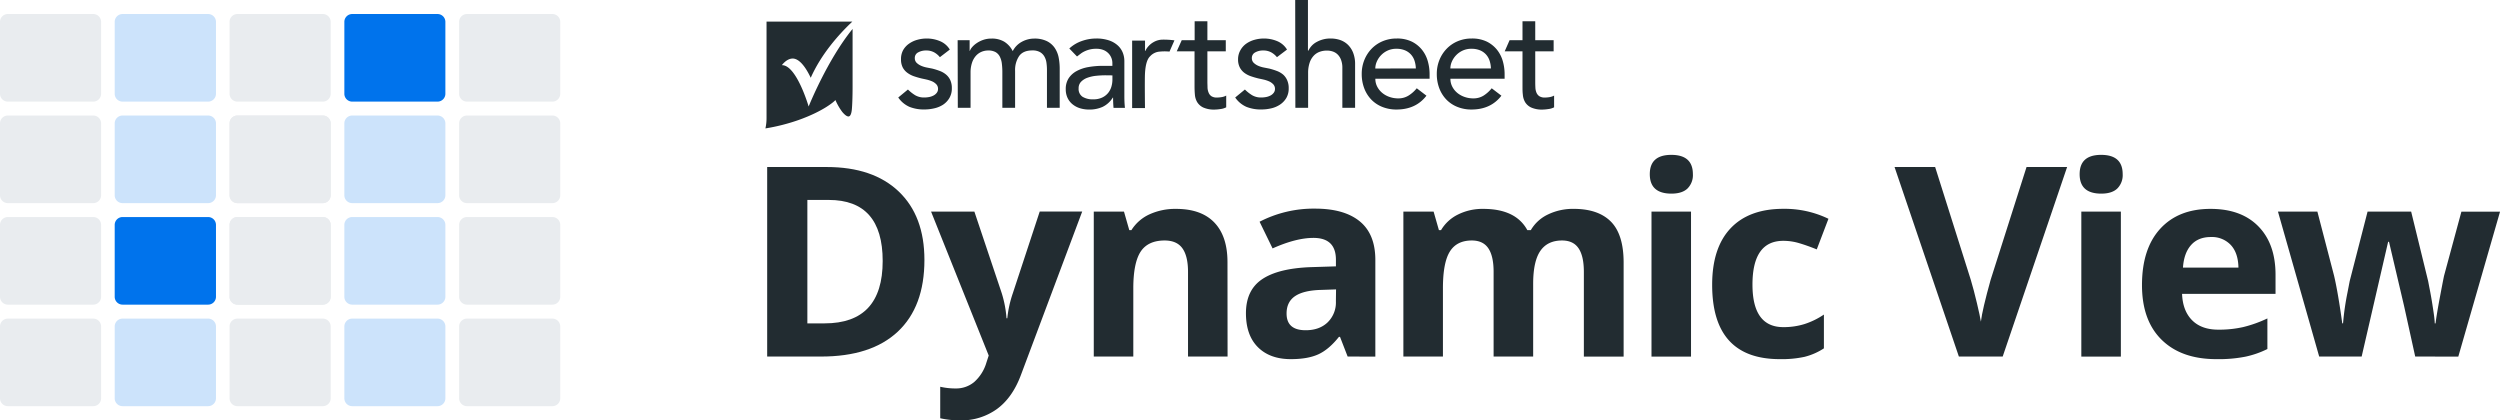
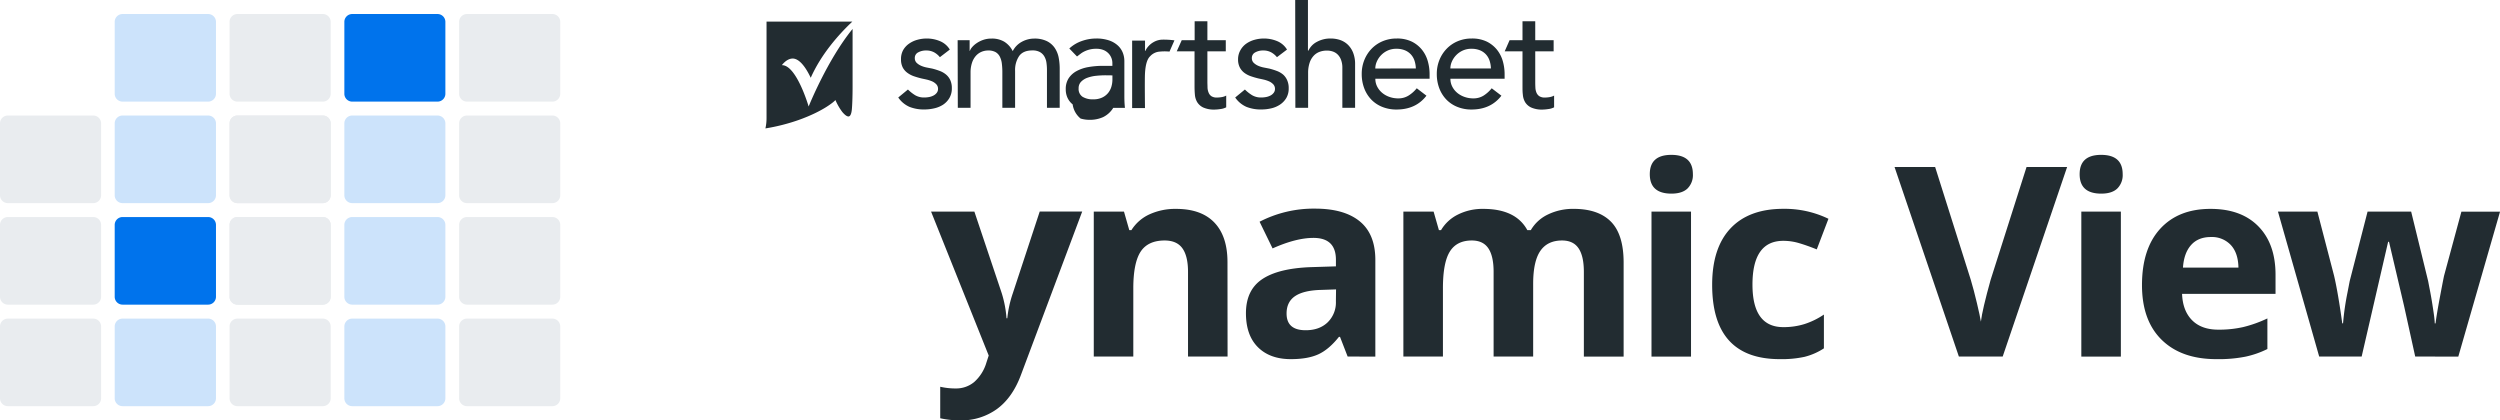
<svg xmlns="http://www.w3.org/2000/svg" viewBox="0 0 1176.98 197.89">
  <defs>
    <style>.cls-1{fill:#e9ecef;}.cls-1,.cls-2,.cls-3{fill-rule:evenodd;}.cls-2{fill:#0073ec;}.cls-3{fill:#cce3fb;}.cls-4{fill:#222c31;}</style>
  </defs>
  <g id="Layer_2" data-name="Layer 2">
    <g id="Layer_1-2" data-name="Layer 1">
      <path class="cls-1" d="M111.76,150H152a3.7,3.7,0,0,1,3.68,3.71V187.5a3.7,3.7,0,0,1-3.68,3.72H111.76a3.7,3.7,0,0,1-3.68-3.72V153.68A3.7,3.7,0,0,1,111.76,150Z" />
      <path class="cls-1" d="M3.68,150H43.92a3.7,3.7,0,0,1,3.68,3.71V187.5a3.7,3.7,0,0,1-3.68,3.72H3.68A3.7,3.7,0,0,1,0,187.5V153.68A3.7,3.7,0,0,1,3.68,150Z" />
      <path class="cls-1" d="M111.76,102.18H152a3.7,3.7,0,0,1,3.68,3.71v33.82a3.7,3.7,0,0,1-3.68,3.71H111.76a3.7,3.7,0,0,1-3.68-3.71V105.89A3.7,3.7,0,0,1,111.76,102.18Z" />
      <path class="cls-1" d="M111.76,102.18H152a3.7,3.7,0,0,1,3.68,3.71v33.82a3.7,3.7,0,0,1-3.68,3.71H111.76a3.7,3.7,0,0,1-3.68-3.71V105.89A3.7,3.7,0,0,1,111.76,102.18Z" />
      <path class="cls-1" d="M3.68,102.18H43.92a3.7,3.7,0,0,1,3.68,3.71v33.82a3.7,3.7,0,0,1-3.68,3.71H3.68A3.7,3.7,0,0,1,0,139.71V105.89A3.7,3.7,0,0,1,3.68,102.18Z" />
      <path class="cls-2" d="M57.72,102.18H98a3.7,3.7,0,0,1,3.68,3.71v33.82A3.7,3.7,0,0,1,98,143.42H57.72A3.7,3.7,0,0,1,54,139.71V105.89A3.7,3.7,0,0,1,57.72,102.18Z" />
      <path class="cls-3" d="M165.8,102.18H206a3.7,3.7,0,0,1,3.68,3.71v33.82a3.7,3.7,0,0,1-3.68,3.71H165.8a3.7,3.7,0,0,1-3.68-3.71V105.89A3.7,3.7,0,0,1,165.8,102.18Z" />
      <path class="cls-1" d="M219.84,102.18h40.24a3.7,3.7,0,0,1,3.68,3.71v33.82a3.7,3.7,0,0,1-3.68,3.71H219.84a3.69,3.69,0,0,1-3.68-3.71V105.89A3.69,3.69,0,0,1,219.84,102.18Z" />
      <path class="cls-1" d="M111.76,54.39H152a3.7,3.7,0,0,1,3.68,3.71V91.92A3.7,3.7,0,0,1,152,95.63H111.76a3.7,3.7,0,0,1-3.68-3.71V58.1A3.7,3.7,0,0,1,111.76,54.39Z" />
      <path class="cls-1" d="M111.76,54.39H152a3.7,3.7,0,0,1,3.68,3.71V91.92A3.7,3.7,0,0,1,152,95.63H111.76a3.7,3.7,0,0,1-3.68-3.71V58.1A3.7,3.7,0,0,1,111.76,54.39Z" />
      <path class="cls-1" d="M3.68,54.39H43.92A3.7,3.7,0,0,1,47.6,58.1V91.92a3.7,3.7,0,0,1-3.68,3.71H3.68A3.7,3.7,0,0,1,0,91.92V58.1A3.7,3.7,0,0,1,3.68,54.39Z" />
      <path class="cls-3" d="M57.72,54.39H98a3.7,3.7,0,0,1,3.68,3.71V91.92A3.7,3.7,0,0,1,98,95.63H57.72A3.7,3.7,0,0,1,54,91.92V58.1A3.7,3.7,0,0,1,57.72,54.39Z" />
      <path class="cls-3" d="M165.8,54.39H206a3.7,3.7,0,0,1,3.68,3.71V91.92A3.7,3.7,0,0,1,206,95.63H165.8a3.7,3.7,0,0,1-3.68-3.71V58.1A3.7,3.7,0,0,1,165.8,54.39Z" />
      <path class="cls-1" d="M219.84,54.39h40.24a3.7,3.7,0,0,1,3.68,3.71V91.92a3.7,3.7,0,0,1-3.68,3.71H219.84a3.69,3.69,0,0,1-3.68-3.71V58.1A3.69,3.69,0,0,1,219.84,54.39Z" />
      <path class="cls-1" d="M111.76,6.6H152a3.7,3.7,0,0,1,3.68,3.71V44.13A3.7,3.7,0,0,1,152,47.84H111.76a3.7,3.7,0,0,1-3.68-3.71V10.31A3.7,3.7,0,0,1,111.76,6.6Z" />
-       <path class="cls-1" d="M3.68,6.6H43.92a3.7,3.7,0,0,1,3.68,3.71V44.13a3.7,3.7,0,0,1-3.68,3.71H3.68A3.7,3.7,0,0,1,0,44.13V10.31A3.7,3.7,0,0,1,3.68,6.6Z" />
      <path class="cls-3" d="M57.72,6.6H98a3.7,3.7,0,0,1,3.68,3.71V44.13A3.7,3.7,0,0,1,98,47.84H57.72A3.7,3.7,0,0,1,54,44.13V10.31A3.7,3.7,0,0,1,57.72,6.6Z" />
      <path class="cls-2" d="M165.8,6.6H206a3.7,3.7,0,0,1,3.68,3.71V44.13A3.7,3.7,0,0,1,206,47.84H165.8a3.7,3.7,0,0,1-3.68-3.71V10.31A3.7,3.7,0,0,1,165.8,6.6Z" />
      <path class="cls-1" d="M219.84,6.6h40.24a3.7,3.7,0,0,1,3.68,3.71V44.13a3.7,3.7,0,0,1-3.68,3.71H219.84a3.69,3.69,0,0,1-3.68-3.71V10.31A3.69,3.69,0,0,1,219.84,6.6Z" />
      <path class="cls-3" d="M57.72,150H98a3.7,3.7,0,0,1,3.68,3.71V187.5A3.7,3.7,0,0,1,98,191.22H57.72A3.7,3.7,0,0,1,54,187.5V153.68A3.7,3.7,0,0,1,57.72,150Z" />
      <path class="cls-3" d="M165.8,150H206a3.7,3.7,0,0,1,3.68,3.71V187.5a3.7,3.7,0,0,1-3.68,3.72H165.8a3.7,3.7,0,0,1-3.68-3.72V153.68A3.7,3.7,0,0,1,165.8,150Z" />
      <path class="cls-1" d="M219.84,150h40.24a3.7,3.7,0,0,1,3.68,3.71V187.5a3.7,3.7,0,0,1-3.68,3.72H219.84a3.7,3.7,0,0,1-3.68-3.72V153.68A3.69,3.69,0,0,1,219.84,150Z" />
      <path class="cls-4" d="M442.49,26.92a9.37,9.37,0,0,0-2.65-2.25,7.68,7.68,0,0,0-3.86-.9,7.44,7.44,0,0,0-3.73.9,2.89,2.89,0,0,0-1.57,2.65,3.05,3.05,0,0,0,.9,2.29A7.29,7.29,0,0,0,433.73,31a12.55,12.55,0,0,0,2.65.8l2.42.47a30.22,30.22,0,0,1,3.66,1.14,10.11,10.11,0,0,1,3,1.75,7.59,7.59,0,0,1,1.95,2.62,9,9,0,0,1,.71,3.76,8.85,8.85,0,0,1-1.15,4.6A9.68,9.68,0,0,1,444,49.28,12.64,12.64,0,0,1,439.84,51a20.45,20.45,0,0,1-4.66.54,18.32,18.32,0,0,1-6.95-1.21,12.42,12.42,0,0,1-5.34-4.43l4.56-3.76a19,19,0,0,0,3.29,2.62,8.19,8.19,0,0,0,4.44,1.14,12.22,12.22,0,0,0,2.31-.23,7.4,7.4,0,0,0,2.08-.74,4.5,4.5,0,0,0,1.48-1.28,2.91,2.91,0,0,0,.57-1.78,3.06,3.06,0,0,0-.84-2.21,6.21,6.21,0,0,0-2-1.38,15.11,15.11,0,0,0-2.49-.81c-.87-.2-1.64-.36-2.31-.5-1.3-.31-2.53-.67-3.7-1.07a11.38,11.38,0,0,1-3.08-1.61A7.39,7.39,0,0,1,425,31.76a8.19,8.19,0,0,1-.81-3.83,8.7,8.7,0,0,1,1-4.33A9.31,9.31,0,0,1,428,20.54a12.42,12.42,0,0,1,3.89-1.81,16.49,16.49,0,0,1,4.4-.6,16,16,0,0,1,6.17,1.21,9.72,9.72,0,0,1,4.7,4Z" />
      <path class="cls-4" d="M450.85,18.93h5.64v5h.14a5.13,5.13,0,0,1,1-1.68,10.43,10.43,0,0,1,2.15-1.91,13.24,13.24,0,0,1,3.08-1.55,11.74,11.74,0,0,1,3.93-.63,11.35,11.35,0,0,1,6,1.47,11.06,11.06,0,0,1,4,4.44,10.22,10.22,0,0,1,4.36-4.44,12.23,12.23,0,0,1,5.71-1.47,13.14,13.14,0,0,1,6,1.21,9.66,9.66,0,0,1,3.69,3.18,12.24,12.24,0,0,1,1.85,4.5,27,27,0,0,1,.5,5.21V50.75h-6V33a24.63,24.63,0,0,0-.24-3.49,8,8,0,0,0-1-2.95,5.53,5.53,0,0,0-2.08-2.05,7.07,7.07,0,0,0-3.56-.77q-4.36,0-6.24,2.68a11.76,11.76,0,0,0-1.88,6.92V50.75h-6V34.11a33.14,33.14,0,0,0-.24-4.17,9.77,9.77,0,0,0-.94-3.25,5.15,5.15,0,0,0-2-2.15,6.9,6.9,0,0,0-3.53-.77,8.05,8.05,0,0,0-3.12.63,7.42,7.42,0,0,0-2.65,1.92,9.15,9.15,0,0,0-1.81,3.25,14.51,14.51,0,0,0-.68,4.67V50.75h-6Z" />
-       <path class="cls-4" d="M503.42,22.83a16.72,16.72,0,0,1,5.91-3.53,20.32,20.32,0,0,1,6.72-1.17,18.4,18.4,0,0,1,6,.87,11.68,11.68,0,0,1,4.13,2.35,9.21,9.21,0,0,1,2.39,3.39,10.69,10.69,0,0,1,.77,4V45q0,1.68.06,3.09c.05.94.12,1.83.21,2.68h-5.37q-.21-2.41-.21-4.83h-.13a11.51,11.51,0,0,1-4.77,4.36,15,15,0,0,1-6.37,1.28,14.71,14.71,0,0,1-4.23-.6A10.37,10.37,0,0,1,505,49.14a8.57,8.57,0,0,1-2.38-3,9.33,9.33,0,0,1-.87-4.13,9.16,9.16,0,0,1,1.37-5.17,10.38,10.38,0,0,1,3.76-3.39,18,18,0,0,1,5.57-1.88,38.8,38.8,0,0,1,6.82-.57h4.43V29.67a6.66,6.66,0,0,0-.47-2.41,6.59,6.59,0,0,0-1.41-2.18,6.74,6.74,0,0,0-2.35-1.55,9,9,0,0,0-3.36-.57,12,12,0,0,0-3.05.34,12.88,12.88,0,0,0-2.39.84,10.1,10.1,0,0,0-1.94,1.17l-1.68,1.28Zm17.06,12.62c-1.44,0-2.9.08-4.4.23a17.25,17.25,0,0,0-4.1.91,7.85,7.85,0,0,0-3,1.88,4.24,4.24,0,0,0-1.17,3.09,4.39,4.39,0,0,0,1.84,4,9.09,9.09,0,0,0,5,1.21,9.67,9.67,0,0,0,4.23-.84,7.9,7.9,0,0,0,2.82-2.18,8.63,8.63,0,0,0,1.55-3,12,12,0,0,0,.47-3.26v-2Z" />
+       <path class="cls-4" d="M503.42,22.83a16.72,16.72,0,0,1,5.91-3.53,20.32,20.32,0,0,1,6.72-1.17,18.4,18.4,0,0,1,6,.87,11.68,11.68,0,0,1,4.13,2.35,9.21,9.21,0,0,1,2.39,3.39,10.69,10.69,0,0,1,.77,4V45q0,1.68.06,3.09c.05.94.12,1.83.21,2.68h-5.37h-.13a11.51,11.51,0,0,1-4.77,4.36,15,15,0,0,1-6.37,1.28,14.71,14.71,0,0,1-4.23-.6A10.37,10.37,0,0,1,505,49.14a8.57,8.57,0,0,1-2.38-3,9.33,9.33,0,0,1-.87-4.13,9.16,9.16,0,0,1,1.37-5.17,10.38,10.38,0,0,1,3.76-3.39,18,18,0,0,1,5.57-1.88,38.8,38.8,0,0,1,6.82-.57h4.43V29.67a6.66,6.66,0,0,0-.47-2.41,6.59,6.59,0,0,0-1.41-2.18,6.74,6.74,0,0,0-2.35-1.55,9,9,0,0,0-3.36-.57,12,12,0,0,0-3.05.34,12.88,12.88,0,0,0-2.39.84,10.1,10.1,0,0,0-1.94,1.17l-1.68,1.28Zm17.06,12.62c-1.44,0-2.9.08-4.4.23a17.25,17.25,0,0,0-4.1.91,7.85,7.85,0,0,0-3,1.88,4.24,4.24,0,0,0-1.17,3.09,4.39,4.39,0,0,0,1.84,4,9.09,9.09,0,0,0,5,1.21,9.67,9.67,0,0,0,4.23-.84,7.9,7.9,0,0,0,2.82-2.18,8.63,8.63,0,0,0,1.55-3,12,12,0,0,0,.47-3.26v-2Z" />
      <path class="cls-4" d="M601.18,26.92a9.42,9.42,0,0,0-2.66-2.25,7.68,7.68,0,0,0-3.86-.9,7.37,7.37,0,0,0-3.72.9,2.9,2.9,0,0,0-1.58,2.65,3,3,0,0,0,.91,2.29A7.24,7.24,0,0,0,592.41,31a12.64,12.64,0,0,0,2.66.8l2.41.47a30.22,30.22,0,0,1,3.66,1.14,10.17,10.17,0,0,1,3,1.75A7.69,7.69,0,0,1,606,37.8a9,9,0,0,1,.71,3.76,8.84,8.84,0,0,1-1.14,4.6,9.82,9.82,0,0,1-3,3.12A12.55,12.55,0,0,1,598.52,51a20.45,20.45,0,0,1-4.66.54,18.36,18.36,0,0,1-7-1.21,12.48,12.48,0,0,1-5.34-4.43l4.57-3.76a18.3,18.3,0,0,0,3.29,2.62,8.15,8.15,0,0,0,4.43,1.14,12.22,12.22,0,0,0,2.31-.23,7.47,7.47,0,0,0,2.09-.74,4.57,4.57,0,0,0,1.47-1.28,2.91,2.91,0,0,0,.57-1.78,3.06,3.06,0,0,0-.84-2.21,6.21,6.21,0,0,0-2-1.38,15,15,0,0,0-2.48-.81c-.88-.2-1.65-.36-2.32-.5-1.3-.31-2.53-.67-3.69-1.07a11.3,11.3,0,0,1-3.09-1.61,7.44,7.44,0,0,1-2.15-2.56,8.12,8.12,0,0,1-.81-3.82A8.6,8.6,0,0,1,584,23.6a9.28,9.28,0,0,1,2.75-3.06,12.52,12.52,0,0,1,3.89-1.81,16.55,16.55,0,0,1,4.4-.6,16.09,16.09,0,0,1,6.18,1.21,9.74,9.74,0,0,1,4.69,4Z" />
      <path class="cls-4" d="M609.77,0h6V23.83H616a8.94,8.94,0,0,1,4-4.13,13.12,13.12,0,0,1,6.51-1.57,13.83,13.83,0,0,1,4.4.7A10,10,0,0,1,634.51,21a10.62,10.62,0,0,1,2.52,3.8,14.39,14.39,0,0,1,.94,5.47V50.75h-6V32a10.48,10.48,0,0,0-.61-3.8,6.93,6.93,0,0,0-1.61-2.55,6,6,0,0,0-2.32-1.41,8.49,8.49,0,0,0-2.71-.43,9.88,9.88,0,0,0-3.49.6,7.18,7.18,0,0,0-2.82,1.91,8.9,8.9,0,0,0-1.88,3.33,15,15,0,0,0-.68,4.76V50.75h-6Z" />
      <path class="cls-4" d="M647.5,37.06a7.89,7.89,0,0,0,.91,3.79,9.38,9.38,0,0,0,2.38,2.92,10.81,10.81,0,0,0,3.42,1.88,12.22,12.22,0,0,0,4,.67,9,9,0,0,0,4.9-1.31A15.63,15.63,0,0,0,667,41.56l4.56,3.49q-5,6.51-14.09,6.51a17.56,17.56,0,0,1-6.82-1.28,14.78,14.78,0,0,1-5.17-3.52,15.65,15.65,0,0,1-3.25-5.3,18.79,18.79,0,0,1-1.14-6.62,17.36,17.36,0,0,1,1.24-6.61,16.45,16.45,0,0,1,3.42-5.3,15.71,15.71,0,0,1,5.2-3.53,16.78,16.78,0,0,1,6.58-1.27,15.76,15.76,0,0,1,7.15,1.47,14.24,14.24,0,0,1,4.8,3.86,15.15,15.15,0,0,1,2.72,5.37,22.41,22.41,0,0,1,.84,6.08v2.15Zm19.07-4.83a13,13,0,0,0-.64-3.7,8.13,8.13,0,0,0-1.71-2.92,7.94,7.94,0,0,0-2.86-1.95,10.42,10.42,0,0,0-4-.7,9.67,9.67,0,0,0-4.06.84A10,10,0,0,0,650.19,26a10.11,10.11,0,0,0-2,3,8.24,8.24,0,0,0-.71,3.26Z" />
      <path class="cls-4" d="M682.84,37.06a8,8,0,0,0,.91,3.79,9.38,9.38,0,0,0,2.38,2.92,10.86,10.86,0,0,0,3.43,1.88,12.22,12.22,0,0,0,4,.67,9,9,0,0,0,4.9-1.31,15.78,15.78,0,0,0,3.82-3.45l4.57,3.49q-5,6.51-14.1,6.51A17.47,17.47,0,0,1,686,50.28a14.78,14.78,0,0,1-5.17-3.52,15.68,15.68,0,0,1-3.26-5.3,18.79,18.79,0,0,1-1.14-6.62,17.36,17.36,0,0,1,1.24-6.61,16.31,16.31,0,0,1,3.43-5.3,15.51,15.51,0,0,1,5.2-3.53,16.74,16.74,0,0,1,6.58-1.27A15.79,15.79,0,0,1,700,19.6a14.34,14.34,0,0,1,4.8,3.86,15.32,15.32,0,0,1,2.72,5.37,22.41,22.41,0,0,1,.84,6.08v2.15Zm19.07-4.84a12.61,12.61,0,0,0-.64-3.69,8.13,8.13,0,0,0-1.71-2.92,7.86,7.86,0,0,0-2.85-1.95,10.47,10.47,0,0,0-4-.7,9.7,9.7,0,0,0-4.06.84A10,10,0,0,0,685.53,26a10.11,10.11,0,0,0-2,3,8.23,8.23,0,0,0-.71,3.25Z" />
      <path class="cls-4" d="M552.92,19a38,38,0,0,0-5.51-.34,8.67,8.67,0,0,0-4.35,1.19,9.2,9.2,0,0,0-2.25,1.78A8.5,8.5,0,0,0,539.2,24h-.13v-4.9H533V50.87h6.05s-.17-13.14,0-16.28.74-6.53,2.41-8.09a6.72,6.72,0,0,1,4.6-2.21,23.39,23.39,0,0,1,4.53,0Z" />
      <path class="cls-4" d="M575.17,45.72a13.27,13.27,0,0,1-2.22.2,4.55,4.55,0,0,1-2.65-.64A3.7,3.7,0,0,1,569,43.6a6.81,6.81,0,0,1-.51-2.34c0-.88-.06-1.76-.06-2.66V24.17h8.66V18.93h-8.66V10h-6v8.93h-6.08L554,24.17h8.38V40.75c0,1.3.06,2.59.17,3.86a8.17,8.17,0,0,0,1.07,3.46,6.71,6.71,0,0,0,2.82,2.52,12.31,12.31,0,0,0,5.41,1,20.39,20.39,0,0,0,2.65-.24,7.87,7.87,0,0,0,2.79-.83V45A6.52,6.52,0,0,1,575.17,45.72Z" />
      <path class="cls-4" d="M729.56,45.72a13.15,13.15,0,0,1-2.21.2,4.58,4.58,0,0,1-2.66-.64,3.77,3.77,0,0,1-1.34-1.68,6.81,6.81,0,0,1-.5-2.34c-.05-.88-.07-1.76-.07-2.66V24.17h8.66V18.93h-8.66V10h-6v8.93h-6.08l-2.3,5.24h8.38V40.75c0,1.3,0,2.59.17,3.86A8.17,8.17,0,0,0,718,48.07a6.6,6.6,0,0,0,2.82,2.52,12.3,12.3,0,0,0,5.4,1,20.52,20.52,0,0,0,2.66-.24,7.75,7.75,0,0,0,2.78-.83V45A6.52,6.52,0,0,1,729.56,45.72Z" />
      <path class="cls-4" d="M368.1,30.68s2.14-3.05,5-3.12c4.42-.09,8,7.89,8.59,9.05,4.89-11,13-20.24,19.58-26.44H360.88c0,3.81,0,42.15,0,45.29a22.11,22.11,0,0,1-.53,5,90.82,90.82,0,0,0,15.5-3.92C388.17,52.17,393,47.47,393,47.42l.31-.31.18.4a26.77,26.77,0,0,0,3.06,5.21c1.69,2,2.65,2.23,3.15,2.07.69-.21,1.15-1.33,1.34-3.23s.35-5.94.35-10.94c0-9,0-21,0-27-11.92,14.62-20.69,36.52-20.69,36.52S375,30.54,368.1,30.68Z" />
-       <path class="cls-4" d="M435.21,122.39q0,22-12.54,33.75t-36.22,11.72H361.18V78.63h28q21.85,0,33.94,11.53T435.21,122.39Zm-19.65.49q0-28.75-25.39-28.75H380.1v58.11h8.12Q415.56,152.24,415.56,122.88Z" />
      <path class="cls-4" d="M438.34,99.62h20.39L471.6,138a52.68,52.68,0,0,1,2.26,11.84h.37A52.54,52.54,0,0,1,476.85,138l12.64-38.4h20l-28.87,77q-4,10.68-11.32,16a28.62,28.62,0,0,1-17.19,5.31,42.72,42.72,0,0,1-9.46-1V182.08a31.79,31.79,0,0,0,7.33.8,13.24,13.24,0,0,0,8.63-3,19.62,19.62,0,0,0,5.77-9.13l1.1-3.36Z" />
      <path class="cls-4" d="M577.93,167.86H559.31V128q0-7.39-2.63-11.08t-8.36-3.7c-5.21,0-9,1.75-11.29,5.22s-3.48,9.25-3.48,17.31v32.1H514.94V99.62h14.22l2.5,8.73h1a19.67,19.67,0,0,1,8.57-7.47,29.23,29.23,0,0,1,12.42-2.54q11.91,0,18.07,6.44t6.17,18.59Z" />
      <path class="cls-4" d="M634.46,167.86l-3.6-9.28h-.49q-4.7,5.92-9.67,8.21t-13,2.29q-9.83,0-15.47-5.61t-5.65-16q0-10.87,7.6-16t22.92-5.7l11.84-.37v-3Q629,112,618.35,112q-8.18,0-19.23,4.95L593,104.39a55.46,55.46,0,0,1,26.12-6.17q13.74,0,21.06,6t7.32,18.19v45.47ZM629,136.25l-7.2.24c-5.42.16-9.44,1.14-12.09,2.93s-4,4.52-4,8.18q0,7.88,9,7.87,6.46,0,10.34-3.72a13.06,13.06,0,0,0,3.88-9.89Z" />
      <path class="cls-4" d="M721.8,167.86H703.18V128q0-7.39-2.47-11.08c-1.65-2.46-4.24-3.7-7.78-3.7q-7.14,0-10.38,5.25t-3.23,17.28v32.1H660.7V99.62h14.23l2.5,8.73h1A18.9,18.9,0,0,1,686.4,101a25.78,25.78,0,0,1,11.9-2.66q15.32,0,20.75,10h1.65a18.45,18.45,0,0,1,8.09-7.38,27,27,0,0,1,12.05-2.63q11.6,0,17.55,6t6,19.08v44.49H745.67V128q0-7.39-2.48-11.08c-1.65-2.46-4.24-3.7-7.78-3.7q-6.84,0-10.22,4.89t-3.39,15.5Z" />
      <path class="cls-4" d="M776.71,82q0-9.09,10.14-9.09T797,82a8.88,8.88,0,0,1-2.54,6.75c-1.68,1.61-4.22,2.41-7.59,2.41Q776.71,91.14,776.71,82Zm19.41,85.88H777.51V99.62h18.61Z" />
      <path class="cls-4" d="M837.93,169.08q-31.86,0-31.86-35,0-17.4,8.66-26.58t24.85-9.19A47.41,47.41,0,0,1,860.82,103l-5.5,14.41c-2.93-1.18-5.65-2.15-8.18-2.9a26,26,0,0,0-7.56-1.13q-14.54,0-14.53,20.63,0,20,14.53,20a32.94,32.94,0,0,0,9.94-1.44,35.7,35.7,0,0,0,9.16-4.48V164a29.91,29.91,0,0,1-9.13,4A50.79,50.79,0,0,1,837.93,169.08Z" />
      <path class="cls-4" d="M954.08,78.63h19.1l-30.33,89.23H922.22L891.94,78.63h19.11l16.78,53.1q1.41,4.7,2.9,11t1.86,8.69q.67-5.61,4.58-19.65Z" />
      <path class="cls-4" d="M979.08,82q0-9.09,10.13-9.09T999.34,82a8.88,8.88,0,0,1-2.53,6.75q-2.53,2.42-7.6,2.41Q979.07,91.14,979.08,82Zm19.41,85.88H979.87V99.62h18.62Z" />
      <path class="cls-4" d="M1043.46,169.08q-16.47,0-25.75-9.09t-9.28-25.76q0-17.14,8.58-26.52t23.71-9.37q14.46,0,22.52,8.24t8.06,22.77v9h-44q.3,7.94,4.7,12.39t12.33,4.46A51.44,51.44,0,0,0,1056,154a58.87,58.87,0,0,0,11.47-4.09v14.4a43.29,43.29,0,0,1-10.44,3.63A65.34,65.34,0,0,1,1043.46,169.08Zm-2.62-57.49q-5.92,0-9.28,3.75c-2.23,2.5-3.52,6-3.84,10.65h26.12q-.12-6.9-3.6-10.65A12.2,12.2,0,0,0,1040.84,111.59Z" />
      <path class="cls-4" d="M1137.06,167.86,1131.81,144l-7.08-30.15h-.42l-12.46,54h-20l-19.41-68.24H1091l7.87,30.22q1.89,8.11,3.85,22.4h.37a124.73,124.73,0,0,1,2.13-14.71l1-5.19,8.42-32.72h20.51l8,32.72c.17.89.42,2.22.77,4s.68,3.61,1,5.58.62,3.91.89,5.8.42,3.41.46,4.55h.36q.56-4.4,2-12.06t2-10.34l8.18-30.22H1177l-19.65,68.24Z" />
    </g>
  </g>
</svg>